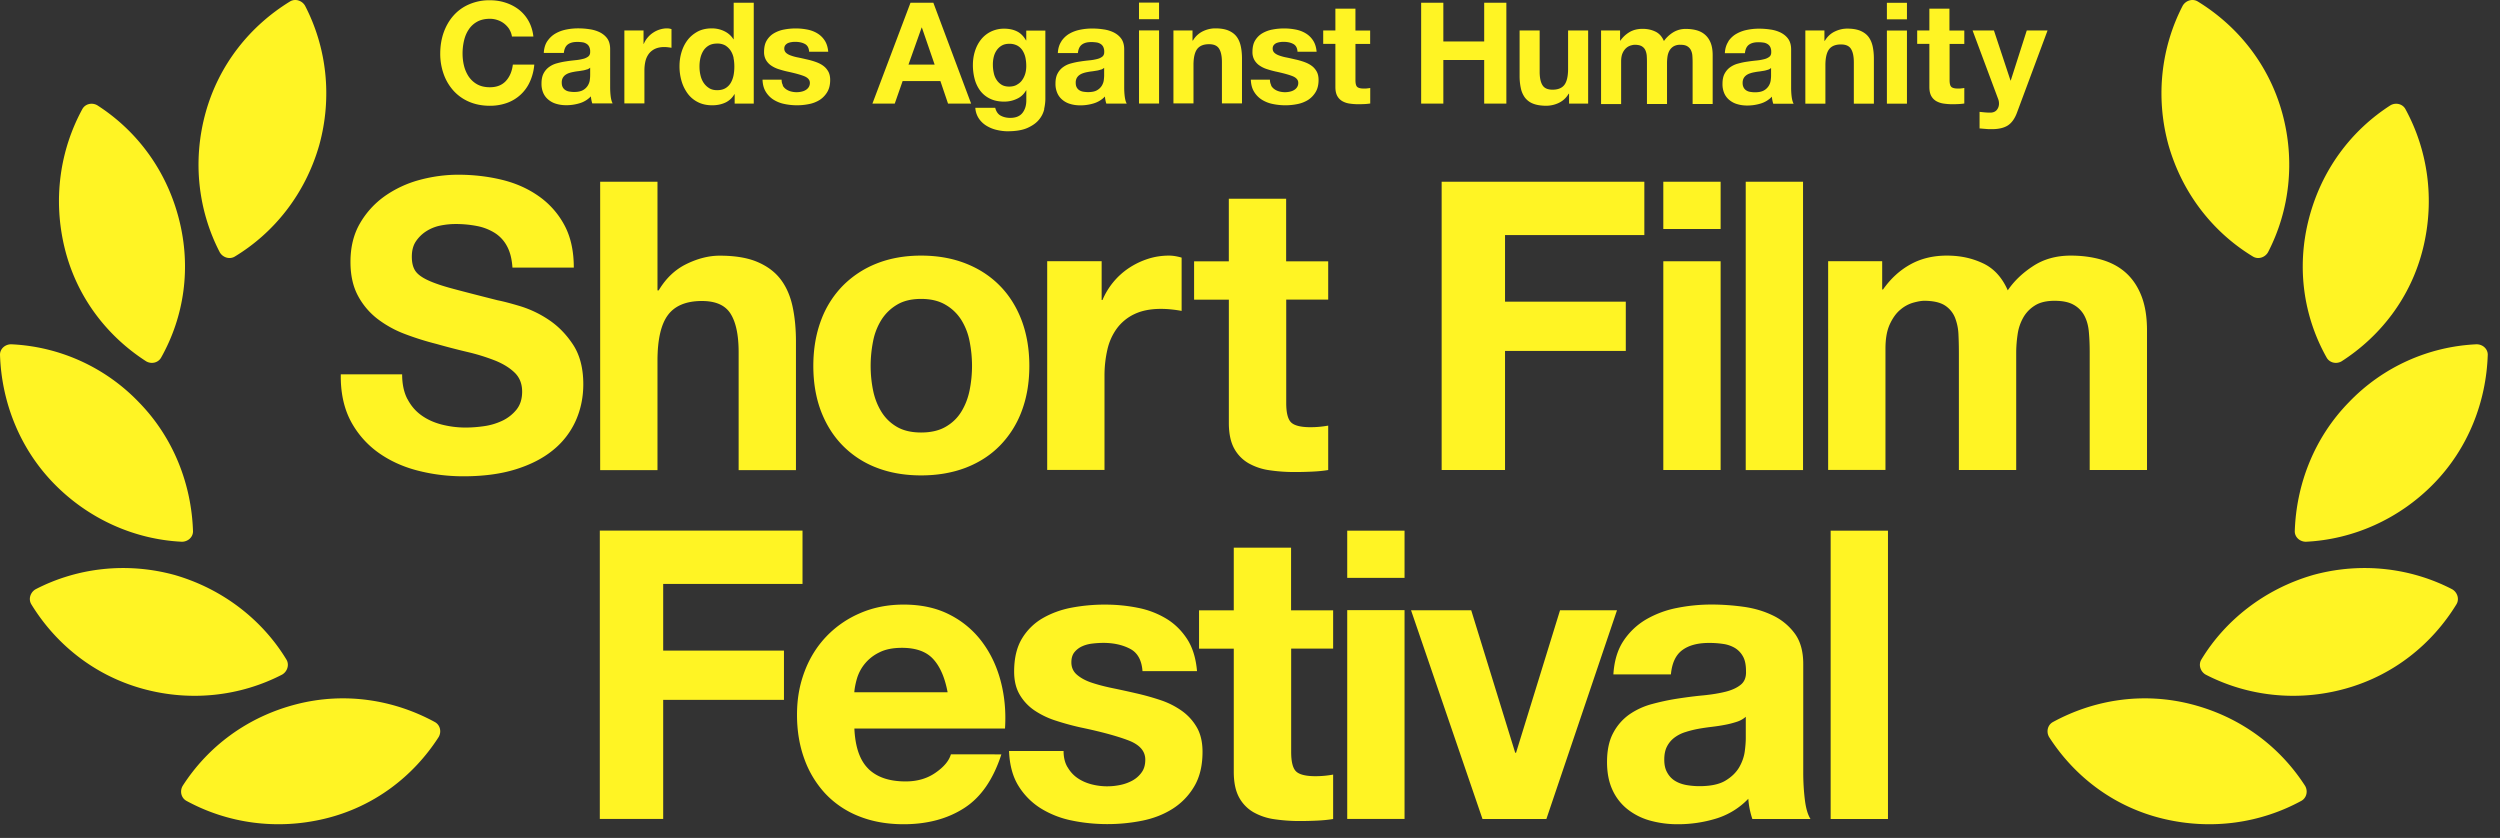
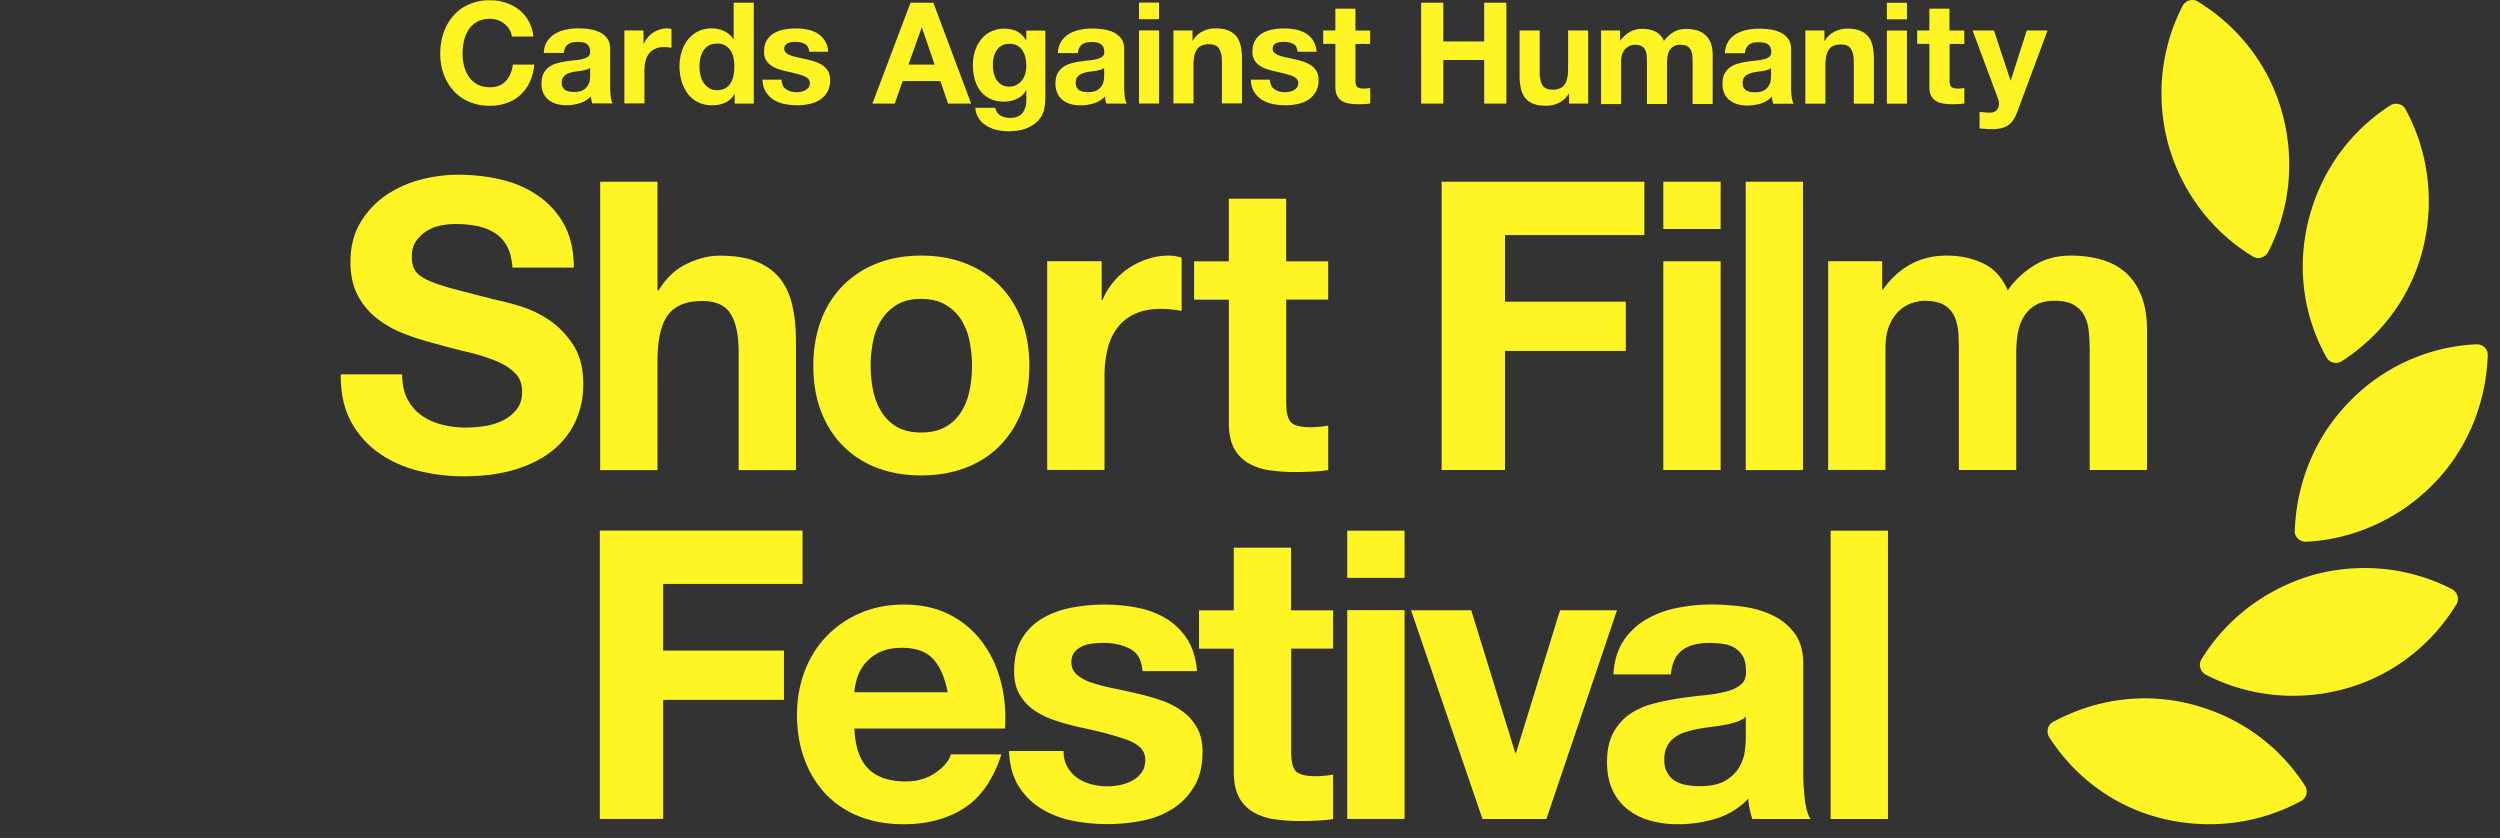
<svg xmlns="http://www.w3.org/2000/svg" width="182" height="61" fill="none">
  <rect width="100%" height="100%" fill="#333333" stroke="none" />
-   <path fill="#FFF424" fill-rule="evenodd" d="M22.21.421c1.568 3.026 2 6.647 1.027 10.16-1.026 3.566-3.296 6.377-6.16 8.106-.378.216-.865.054-1.08-.325-1.568-3.026-2-6.646-1.028-10.16.973-3.512 3.243-6.322 6.161-8.105.378-.216.865-.054 1.08.324Zm-9.186 15.51c-.918-3.566-3.08-6.43-5.944-8.268-.379-.216-.865-.108-1.081.27-1.621 2.972-2.162 6.539-1.297 10.106.865 3.566 3.08 6.43 5.944 8.268.379.216.865.108 1.081-.27 1.675-2.973 2.216-6.54 1.297-10.106ZM.811 25.064a13.735 13.735 0 0 1 9.295 4.215c2.54 2.594 3.837 5.998 3.945 9.403 0 .432-.379.757-.811.757-3.405-.163-6.755-1.622-9.295-4.216C1.405 32.63.108 29.225 0 25.82c0-.432.378-.756.81-.756ZM12.754 41.87c-3.513-.973-7.133-.54-10.16 1.027-.378.216-.54.702-.324 1.08 1.784 2.919 4.594 5.189 8.106 6.161 3.513.973 7.134.54 10.16-1.026.378-.217.54-.703.324-1.081-1.73-2.864-4.593-5.134-8.106-6.16Zm8.809 9.403c-3.567.919-6.431 3.08-8.269 5.945-.216.378-.108.864.27 1.08 2.973 1.622 6.54 2.162 10.106 1.297 3.567-.864 6.431-3.08 8.268-5.944.217-.378.109-.865-.27-1.08-2.972-1.622-6.539-2.217-10.105-1.298Z" clip-rule="evenodd" />
  <path fill="#FFF424" d="M29.661 29.045c.254.492.594.888 1.016 1.188.421.304.913.528 1.482.675a7.008 7.008 0 0 0 1.761.218 9.62 9.62 0 0 0 1.325-.102 4.61 4.61 0 0 0 1.325-.395 2.944 2.944 0 0 0 1.03-.808c.275-.345.412-.776.412-1.31 0-.568-.183-1.03-.543-1.38-.36-.35-.838-.645-1.427-.883a14.617 14.617 0 0 0-2-.62 53.516 53.516 0 0 1-2.264-.588 20.754 20.754 0 0 1-2.294-.721 7.843 7.843 0 0 1-2-1.102 5.24 5.24 0 0 1-1.427-1.69c-.36-.675-.543-1.492-.543-2.457 0-1.076.229-2.015.69-2.807a6.265 6.265 0 0 1 1.808-1.985A8.028 8.028 0 0 1 30.54 13.1c.939-.253 1.883-.38 2.822-.38 1.096 0 2.152.122 3.162.365 1.01.244 1.904.64 2.69 1.193a6.055 6.055 0 0 1 1.869 2.102c.462.853.69 1.888.69 3.101h-4.467c-.04-.624-.172-1.147-.396-1.558a2.549 2.549 0 0 0-.898-.97 3.763 3.763 0 0 0-1.28-.497 8.013 8.013 0 0 0-1.573-.147c-.37 0-.746.04-1.117.116a3.03 3.03 0 0 0-1.015.412 2.597 2.597 0 0 0-.751.736c-.198.294-.295.665-.295 1.116 0 .412.076.747.234 1 .157.254.467.493.924.706.462.218 1.096.431 1.908.645.812.218 1.878.492 3.188.822.391.076.934.218 1.63.426a7.846 7.846 0 0 1 2.07.985c.686.452 1.28 1.056 1.777 1.807.498.757.752 1.721.752 2.894 0 .96-.188 1.852-.559 2.675a5.796 5.796 0 0 1-1.66 2.132c-.736.599-1.644 1.06-2.736 1.396-1.086.335-2.345.497-3.776.497-1.158 0-2.28-.142-3.366-.426-1.086-.284-2.046-.731-2.883-1.34a6.658 6.658 0 0 1-1.985-2.32c-.472-.924-.71-2.04-.69-3.335h4.467c0 .706.127 1.305.38 1.792h.005ZM47.865 13.232v7.91h.086c.528-.884 1.203-1.524 2.03-1.925.823-.4 1.625-.604 2.412-.604 1.116 0 2.03.152 2.746.457.716.305 1.28.726 1.69 1.264.411.538.7 1.198.868 1.97.168.776.249 1.63.249 2.573v9.35h-4.173v-8.583c0-1.254-.198-2.188-.589-2.807-.39-.62-1.086-.924-2.086-.924-1.137 0-1.96.34-2.467 1.015-.508.675-.766 1.787-.766 3.335v7.965h-4.173V13.232h4.173ZM59.768 23.33a7.1 7.1 0 0 1 1.59-2.529 7.168 7.168 0 0 1 2.466-1.619c.96-.38 2.036-.574 3.234-.574s2.279.193 3.248.574c.97.38 1.797.924 2.483 1.62.685.695 1.213 1.537 1.589 2.527.37.99.558 2.092.558 3.31s-.188 2.315-.558 3.294a7.125 7.125 0 0 1-1.59 2.513c-.684.696-1.512 1.229-2.481 1.604-.97.37-2.051.559-3.25.559-1.197 0-2.273-.188-3.233-.559a6.921 6.921 0 0 1-2.467-1.604c-.685-.695-1.213-1.533-1.589-2.513-.37-.98-.558-2.076-.558-3.294s.188-2.315.558-3.31Zm3.792 5.086c.117.578.32 1.096.604 1.558.285.462.66.827 1.132 1.102.472.274 1.061.41 1.762.41.7 0 1.3-.136 1.776-.41.483-.275.863-.64 1.148-1.102.284-.462.487-.98.604-1.558a8.971 8.971 0 0 0 .177-1.777c0-.61-.06-1.203-.177-1.792a4.56 4.56 0 0 0-.604-1.558 3.317 3.317 0 0 0-1.148-1.102c-.482-.284-1.07-.426-1.776-.426s-1.295.142-1.762.426a3.36 3.36 0 0 0-1.132 1.102 4.56 4.56 0 0 0-.604 1.558 9.202 9.202 0 0 0-.177 1.792c0 .604.06 1.198.177 1.777ZM80.2 19.02v2.822h.06a5.244 5.244 0 0 1 1.94-2.34 5.656 5.656 0 0 1 1.38-.66c.488-.158 1-.234 1.529-.234.274 0 .578.05.913.147v3.879a8.048 8.048 0 0 0-.705-.102 7.165 7.165 0 0 0-.792-.046c-.767 0-1.411.127-1.94.381a3.373 3.373 0 0 0-1.278 1.046 4.155 4.155 0 0 0-.69 1.543 8.397 8.397 0 0 0-.209 1.909v6.847h-4.172V19.014h3.97l-.006.005ZM96.693 19.02v2.791h-3.056v7.523c0 .706.117 1.178.35 1.411.234.234.706.355 1.411.355a7.184 7.184 0 0 0 1.295-.116v3.233c-.35.061-.746.097-1.178.117a26.9 26.9 0 0 1-1.264.03 12.47 12.47 0 0 1-1.837-.131 4.311 4.311 0 0 1-1.528-.513 2.764 2.764 0 0 1-1.046-1.086c-.254-.473-.38-1.087-.38-1.853v-8.965H86.93v-2.792h2.528v-4.558h4.173v4.558h3.056l.005-.005ZM119.708 13.232v3.879h-10.142v4.852h8.792v3.584h-8.792v8.67h-4.614V13.232h14.756ZM121.089 16.669v-3.437h4.173v3.437h-4.173Zm4.173 2.35v15.198h-4.173V19.02h4.173ZM131.261 13.232v20.99h-4.172v-20.99h4.172ZM137.023 19.02v2.055h.061c.548-.781 1.208-1.39 1.985-1.822.771-.431 1.66-.645 2.66-.645 1 0 1.837.188 2.629.559.792.37 1.396 1.03 1.807 1.97.452-.666 1.061-1.255 1.838-1.762.771-.508 1.69-.767 2.746-.767.802 0 1.548.097 2.234.295.685.198 1.274.507 1.761.939.487.431.873.995 1.147 1.69.274.696.411 1.533.411 2.513v10.173h-4.172v-8.615c0-.507-.02-.99-.061-1.441-.041-.452-.147-.843-.325-1.178a1.947 1.947 0 0 0-.777-.792c-.345-.198-.807-.294-1.396-.294-.588 0-1.061.111-1.426.34-.36.223-.645.518-.853.883a3.44 3.44 0 0 0-.411 1.234 9.138 9.138 0 0 0-.101 1.396v8.467h-4.173v-8.523c0-.452-.01-.899-.031-1.34a3.74 3.74 0 0 0-.248-1.219 1.9 1.9 0 0 0-.736-.898c-.346-.223-.848-.34-1.513-.34-.198 0-.457.046-.777.132a2.502 2.502 0 0 0-.939.502c-.304.244-.563.6-.776 1.056-.219.462-.325 1.061-.325 1.807v8.818h-4.173V19.015h3.939l-.005.005ZM58.423 38.634v3.878H48.28v4.853h8.792v3.584H48.28v8.67h-4.614v-20.99h14.757v.005ZM63.225 55.979c.63.61 1.528.909 2.705.909.843 0 1.569-.209 2.178-.635.61-.421.98-.868 1.117-1.335H72.9c-.589 1.822-1.487 3.127-2.706 3.909-1.213.782-2.685 1.177-4.41 1.177-1.199 0-2.275-.192-3.234-.573a6.746 6.746 0 0 1-2.442-1.63 7.332 7.332 0 0 1-1.543-2.528c-.36-.98-.543-2.055-.543-3.233s.187-2.193.558-3.173c.37-.98.904-1.827 1.589-2.543a7.423 7.423 0 0 1 2.457-1.69c.949-.412 2.005-.62 3.162-.62 1.295 0 2.422.25 3.381.752a6.707 6.707 0 0 1 2.365 2.015c.62.843 1.061 1.802 1.335 2.878.275 1.076.371 2.203.295 3.38H62.199c.061 1.351.401 2.33 1.03 2.94h-.004Zm4.715-7.995c-.497-.548-1.258-.822-2.279-.822-.665 0-1.218.111-1.66.34a3.083 3.083 0 0 0-1.614 1.893c-.106.37-.172.706-.193 1h6.792c-.198-1.056-.543-1.863-1.046-2.411ZM77.717 55.847c.188.325.427.589.721.792.294.203.63.355 1.015.457a4.59 4.59 0 0 0 2.117.046c.32-.067.62-.178.883-.325.264-.148.488-.346.66-.59.178-.243.264-.553.264-.923 0-.63-.416-1.097-1.248-1.411-.833-.315-1.995-.63-3.483-.94-.609-.137-1.203-.299-1.776-.487a6.113 6.113 0 0 1-1.544-.736 3.551 3.551 0 0 1-1.086-1.147c-.274-.462-.411-1.025-.411-1.69 0-.98.193-1.782.574-2.412A4.232 4.232 0 0 1 75.915 45c.63-.36 1.33-.62 2.117-.766a13.031 13.031 0 0 1 2.411-.219c.823 0 1.62.077 2.396.234a6.373 6.373 0 0 1 2.071.792c.61.37 1.112.868 1.513 1.482.401.62.64 1.396.72 2.335h-3.969c-.06-.802-.36-1.345-.914-1.63-.548-.284-1.198-.426-1.939-.426a7.03 7.03 0 0 0-.766.046c-.274.03-.523.091-.751.193a1.534 1.534 0 0 0-.574.426c-.157.188-.234.437-.234.752 0 .37.138.675.412.908.274.234.63.427 1.07.574.442.147.945.279 1.514.396.568.117 1.147.243 1.736.38.609.138 1.198.305 1.776.498a5.877 5.877 0 0 1 1.543.782 3.79 3.79 0 0 1 1.087 1.203c.274.482.41 1.07.41 1.776 0 1-.202 1.838-.603 2.513a4.79 4.79 0 0 1-1.574 1.63c-.645.41-1.386.7-2.218.868a12.86 12.86 0 0 1-2.543.248c-.863 0-1.746-.086-2.59-.264a6.853 6.853 0 0 1-2.248-.883 5.07 5.07 0 0 1-1.62-1.63c-.42-.675-.649-1.522-.69-2.543h3.97c0 .452.091.838.28 1.163l.01.01ZM97.052 44.426v2.792h-3.055v7.522c0 .706.116 1.178.35 1.412.233.233.705.355 1.411.355a7.184 7.184 0 0 0 1.294-.117v3.234c-.35.06-.746.096-1.177.117a26.9 26.9 0 0 1-1.264.03 12.47 12.47 0 0 1-1.838-.132 4.308 4.308 0 0 1-1.528-.513A2.762 2.762 0 0 1 90.2 58.04c-.254-.472-.381-1.086-.381-1.853v-8.964H87.29V44.43h2.528v-4.559h4.172v4.559h3.056l.005-.005ZM98.078 42.07v-3.436h4.173v3.436h-4.173Zm4.173 2.35V59.62h-4.173V44.42h4.173ZM107.926 59.624l-5.203-15.199h4.381l3.203 10.376h.061l3.203-10.376h4.147l-5.142 15.199H107.926ZM117.454 49.096c.061-.98.304-1.792.736-2.442a5.03 5.03 0 0 1 1.644-1.558 7.222 7.222 0 0 1 2.249-.838c.833-.167 1.67-.248 2.513-.248.766 0 1.538.055 2.325.162.782.107 1.497.32 2.147.635a4.259 4.259 0 0 1 1.589 1.31c.411.558.619 1.299.619 2.217v7.91c0 .684.041 1.344.117 1.969.076.63.213 1.096.411 1.41h-4.233a6.036 6.036 0 0 1-.295-1.472 5.453 5.453 0 0 1-2.35 1.443 9.455 9.455 0 0 1-2.762.41 7.44 7.44 0 0 1-2.03-.263 4.646 4.646 0 0 1-1.645-.823 3.789 3.789 0 0 1-1.101-1.41c-.264-.57-.396-1.245-.396-2.031 0-.863.152-1.574.457-2.132a3.824 3.824 0 0 1 1.177-1.34 5.308 5.308 0 0 1 1.645-.752c.619-.167 1.239-.3 1.868-.396.63-.096 1.244-.177 1.853-.233.609-.061 1.147-.147 1.619-.264.472-.117.843-.29 1.117-.513.274-.223.401-.553.381-.985 0-.451-.071-.807-.219-1.07a1.648 1.648 0 0 0-.588-.62 2.326 2.326 0 0 0-.853-.294 6.77 6.77 0 0 0-1.046-.072c-.822 0-1.472.178-1.939.528-.472.35-.746.94-.822 1.762h-4.188Zm9.639 3.086a1.83 1.83 0 0 1-.659.366 6.567 6.567 0 0 1-.853.218c-.305.06-.625.107-.955.147-.335.04-.665.087-1 .147-.314.061-.624.137-.923.234a2.622 2.622 0 0 0-.792.396 1.877 1.877 0 0 0-.543.634c-.138.254-.209.58-.209.97s.066.685.209.939c.137.254.324.457.558.604.233.147.508.249.822.31.315.056.635.086.97.086.822 0 1.462-.137 1.908-.411.452-.274.782-.604 1-.985.214-.38.346-.766.396-1.162.051-.391.071-.706.071-.94v-1.558.005ZM137.444 38.634v20.99h-4.173v-20.99h4.173ZM146.182 9.125c-.284.184-.674.278-1.171.278-.154 0-.301 0-.449-.017l-.45-.036V8.144c.136.012.278.03.42.041.142.012.29.018.432.012.189-.018.337-.095.426-.225a.711.711 0 0 0 .136-.431.877.877 0 0 0-.06-.331l-1.862-4.991h1.555l1.206 3.642h.018l1.165-3.642h1.514l-2.224 5.978c-.159.432-.378.74-.656.928Zm-3.181-6.9V3.2h-1.071v2.632c0 .248.042.414.125.49.082.083.248.125.49.125.083 0 .16 0 .237-.012.077-.006.148-.018.219-.03v1.13a3.958 3.958 0 0 1-.414.041c-.154.006-.296.012-.444.012-.224 0-.443-.018-.644-.047a1.555 1.555 0 0 1-.538-.178.982.982 0 0 1-.367-.378c-.089-.166-.136-.379-.136-.65v-3.14h-.887v-.976h.887V.629h1.461v1.596h1.082Zm-4.175 5.322h-1.46V2.225h1.46v5.322Zm-1.46-7.344h1.46v1.206h-1.46V.203Zm-4.548 2.028v.739h.03c.183-.308.426-.532.721-.674.296-.142.598-.213.905-.213.39 0 .71.053.964.16.248.106.449.254.591.443.142.19.243.42.302.692.059.272.088.573.088.899v3.27h-1.46V4.543c0-.438-.071-.769-.207-.982-.136-.219-.378-.325-.733-.325-.396 0-.686.118-.864.355-.177.236-.266.627-.266 1.165v2.79h-1.46V2.22h1.389v.012Zm-4.109 2.844c-.095.03-.189.06-.296.077-.106.018-.219.035-.337.053a3.6 3.6 0 0 0-.349.053 2.038 2.038 0 0 0-.325.083.953.953 0 0 0-.278.142.67.67 0 0 0-.189.219.716.716 0 0 0-.071.337.69.69 0 0 0 .071.33.56.56 0 0 0 .195.214.736.736 0 0 0 .29.106c.112.018.225.03.337.03.29 0 .508-.048.668-.142a.97.97 0 0 0 .349-.343 1.01 1.01 0 0 0 .136-.408c.018-.136.024-.248.024-.331V4.95a.678.678 0 0 1-.231.13m-2.886-2.064c.154-.225.343-.408.574-.544a2.56 2.56 0 0 1 .786-.295c.29-.06.586-.09.881-.09.267 0 .539.019.811.06.272.035.526.112.75.219.225.112.414.26.556.455.142.195.219.455.219.775v2.767c0 .242.012.467.041.692.03.219.077.384.142.496h-1.484a1.896 1.896 0 0 1-.065-.254 1.814 1.814 0 0 1-.035-.26 1.864 1.864 0 0 1-.822.503 3.352 3.352 0 0 1-.97.142c-.254 0-.491-.03-.709-.095a1.548 1.548 0 0 1-.574-.29 1.294 1.294 0 0 1-.384-.49 1.647 1.647 0 0 1-.136-.71c0-.302.053-.55.159-.745.107-.195.243-.349.414-.467.172-.119.361-.207.574-.26.219-.06.431-.107.656-.136.219-.036.438-.06.651-.083a3.54 3.54 0 0 0 .567-.095.99.99 0 0 0 .39-.177c.095-.077.142-.195.136-.343a.77.77 0 0 0-.076-.379.523.523 0 0 0-.207-.213.708.708 0 0 0-.296-.1 2.391 2.391 0 0 0-.367-.024c-.289 0-.514.06-.68.184-.165.124-.26.33-.289.615h-1.461c.018-.343.107-.627.26-.852m-7.888-.78v.721h.018a2.15 2.15 0 0 1 .692-.639c.272-.153.579-.224.928-.224.349 0 .645.065.923.195s.49.36.632.692c.16-.231.373-.438.645-.615a1.72 1.72 0 0 1 .964-.266c.283 0 .544.035.78.1.243.071.444.178.615.331.172.154.308.35.402.592.095.242.142.538.142.88v3.56h-1.46V4.555c0-.178-.006-.35-.018-.503a1.099 1.099 0 0 0-.112-.414.69.69 0 0 0-.272-.278c-.119-.07-.284-.1-.491-.1a.936.936 0 0 0-.497.118.869.869 0 0 0-.296.307 1.244 1.244 0 0 0-.142.432c-.023.16-.035.325-.035.49V7.57h-1.461V4.584c0-.16 0-.313-.011-.467a1.25 1.25 0 0 0-.089-.426.64.64 0 0 0-.26-.313c-.118-.077-.296-.118-.532-.118-.071 0-.16.017-.272.047a.868.868 0 0 0-.332.177 1.039 1.039 0 0 0-.272.373c-.076.16-.112.372-.112.633v3.086h-1.46V2.22h1.377l.006.024Zm-3.713 5.321v-.739h-.03a1.627 1.627 0 0 1-.721.668 2.149 2.149 0 0 1-.905.207c-.39 0-.709-.053-.964-.153a1.365 1.365 0 0 1-.591-.438 1.756 1.756 0 0 1-.301-.692 4.192 4.192 0 0 1-.089-.899v-3.3h1.46v3.005c0 .437.071.768.207.981.136.22.379.326.734.326.396 0 .685-.119.863-.355.177-.237.266-.627.266-1.165V2.219h1.46V7.54h-1.389v.023ZM105.075.197v2.82h2.974V.197h1.614V7.54h-1.614V4.37h-2.974v3.17h-1.615V.197h1.615Zm-5.328 2.028V3.2h-1.07v2.632c0 .248.041.414.124.49.083.083.248.125.496.125.083 0 .16 0 .237-.012a2.44 2.44 0 0 0 .219-.03v1.13c-.124.017-.26.035-.414.041-.154.006-.296.012-.444.012-.224 0-.443-.018-.644-.047a1.488 1.488 0 0 1-.532-.178.981.981 0 0 1-.367-.378c-.089-.166-.136-.379-.136-.65v-3.14h-.887v-.976h.887V.629h1.46v1.596h1.07Zm-7.214 3.997a.82.82 0 0 0 .254.278c.1.07.22.124.355.16a1.622 1.622 0 0 0 .74.017c.111-.023.218-.059.307-.112a.649.649 0 0 0 .23-.207.558.558 0 0 0 .095-.325c0-.219-.148-.385-.438-.497-.29-.112-.697-.219-1.218-.331a6.837 6.837 0 0 1-.62-.171 2.066 2.066 0 0 1-.539-.26 1.229 1.229 0 0 1-.378-.403 1.152 1.152 0 0 1-.142-.591c0-.343.065-.627.201-.846.136-.218.308-.39.532-.52.219-.124.467-.219.74-.266a4.41 4.41 0 0 1 .845-.077c.29 0 .567.03.84.083.272.053.514.148.727.278.213.13.39.301.532.52.142.219.225.49.254.816h-1.39c-.017-.284-.123-.473-.319-.573-.189-.1-.42-.148-.68-.148-.082 0-.171 0-.266.017a1.118 1.118 0 0 0-.26.066.555.555 0 0 0-.2.147.403.403 0 0 0-.084.26c0 .13.048.237.142.32.095.083.219.148.379.2.153.054.33.101.532.137.2.041.402.089.609.136.213.047.42.106.62.177.202.071.385.16.539.272.16.113.284.255.378.42.095.166.142.379.142.621 0 .349-.07.644-.213.881a1.76 1.76 0 0 1-.55.574 2.304 2.304 0 0 1-.774.301 4.44 4.44 0 0 1-1.798-.006 2.375 2.375 0 0 1-.786-.307 1.754 1.754 0 0 1-.568-.574c-.148-.236-.23-.532-.242-.887h1.39c0 .16.035.296.1.408m-5.736-3.997v.74h.03a1.68 1.68 0 0 1 .721-.675 2.07 2.07 0 0 1 .905-.213c.39 0 .71.053.964.16.248.106.449.254.59.443.143.19.243.42.302.692.06.272.09.574.09.899v3.27h-1.461V4.525c0-.438-.071-.769-.207-.982-.136-.218-.379-.325-.733-.325-.397 0-.686.118-.864.355-.177.237-.266.627-.266 1.165v2.79h-1.46v-5.31h1.39v-.005ZM84.38 7.535h-1.46V2.213h1.46v5.322ZM82.919.19h1.46v1.206h-1.46V.191Zm-2.762 4.872c-.094.03-.19.06-.296.077-.106.018-.218.035-.337.053-.118.012-.23.03-.349.053a2.014 2.014 0 0 0-.325.083.944.944 0 0 0-.278.142.676.676 0 0 0-.189.219.71.71 0 0 0-.07.337c0 .136.023.242.07.331.047.089.113.16.195.213a.738.738 0 0 0 .29.106c.112.018.225.03.337.03.29 0 .509-.047.668-.142a.97.97 0 0 0 .35-.343c.076-.136.123-.272.135-.408.018-.136.024-.248.024-.331v-.544a.672.672 0 0 1-.23.13m-2.886-2.064c.153-.224.343-.408.573-.544.23-.136.497-.236.787-.295.29-.06.585-.089.88-.089.267 0 .539.018.81.06.273.035.527.111.752.218.224.112.414.26.556.455.141.195.218.456.218.775v2.767c0 .243.012.467.042.692.03.219.076.384.142.497H80.54a1.769 1.769 0 0 1-.065-.255 1.828 1.828 0 0 1-.035-.26c-.23.243-.509.408-.822.503a3.347 3.347 0 0 1-.97.142c-.254 0-.49-.03-.71-.095a1.546 1.546 0 0 1-.573-.29 1.306 1.306 0 0 1-.384-.49 1.652 1.652 0 0 1-.142-.71c0-.302.053-.55.16-.745a1.32 1.32 0 0 1 .413-.467c.166-.118.361-.207.574-.26a4.97 4.97 0 0 1 .656-.136c.22-.036.438-.06.65-.083.214-.018.403-.053.568-.095a.997.997 0 0 0 .39-.177c.095-.077.143-.195.137-.343a.768.768 0 0 0-.077-.378.514.514 0 0 0-.207-.213.703.703 0 0 0-.296-.1 2.388 2.388 0 0 0-.366-.025c-.29 0-.515.06-.68.184-.166.124-.26.33-.29.615h-1.46c.017-.343.106-.627.26-.852m-1.248 4.926c-.06.272-.183.532-.379.769-.189.236-.467.437-.833.603-.361.165-.852.248-1.46.248-.261 0-.527-.035-.8-.1a2.49 2.49 0 0 1-.738-.302 1.768 1.768 0 0 1-.556-.532 1.565 1.565 0 0 1-.254-.775h1.448c.071.272.201.467.403.574.2.106.425.16.691.16.414 0 .71-.125.9-.373.188-.249.277-.562.271-.934v-.698H74.7c-.16.284-.384.49-.674.62-.29.137-.597.202-.922.202-.396 0-.74-.071-1.029-.213a1.939 1.939 0 0 1-.71-.574 2.475 2.475 0 0 1-.408-.851 3.907 3.907 0 0 1-.13-1.035c0-.343.048-.674.148-.993.1-.32.243-.598.438-.846.189-.242.431-.437.715-.58a2.18 2.18 0 0 1 .982-.218c.349 0 .656.065.922.195s.485.349.662.656h.018v-.71h1.39v4.98c0 .212-.03.455-.089.733m-1.999-1.768c.16-.083.29-.19.39-.331.101-.136.178-.296.231-.468.053-.177.077-.36.077-.55a2.99 2.99 0 0 0-.059-.62 1.626 1.626 0 0 0-.207-.52 1.053 1.053 0 0 0-.378-.361 1.205 1.205 0 0 0-.598-.136c-.206 0-.384.041-.532.124a1.127 1.127 0 0 0-.372.337c-.1.142-.172.301-.219.485a2.275 2.275 0 0 0-.065.573c0 .201.018.385.059.574.035.19.1.36.195.508.095.154.213.272.367.373.153.095.337.142.567.142.207 0 .39-.042.544-.124M67.947.197l2.75 7.344h-1.68l-.556-1.638h-2.75l-.573 1.638h-1.626L66.285.197h1.662Zm.094 4.505-.928-2.696h-.018l-.958 2.696h1.904Zm-11.063 1.52a.82.82 0 0 0 .254.278c.1.07.22.124.355.16a1.621 1.621 0 0 0 .74.017c.111-.023.218-.059.307-.112a.649.649 0 0 0 .23-.207.558.558 0 0 0 .095-.325c0-.219-.148-.385-.438-.497-.29-.112-.697-.219-1.218-.331a6.837 6.837 0 0 1-.62-.171 2.066 2.066 0 0 1-.539-.26 1.228 1.228 0 0 1-.378-.403 1.152 1.152 0 0 1-.142-.591c0-.343.065-.627.201-.846.136-.218.307-.39.532-.52.219-.124.467-.219.74-.266a4.41 4.41 0 0 1 .845-.077c.29 0 .568.03.84.083.272.053.514.148.727.278.213.13.39.301.532.52.142.219.225.49.254.816h-1.39c-.017-.284-.123-.473-.319-.573-.189-.1-.42-.148-.68-.148-.082 0-.171 0-.266.017a1.118 1.118 0 0 0-.26.066.555.555 0 0 0-.2.147.403.403 0 0 0-.084.26c0 .13.048.237.142.32.095.083.219.148.379.2.153.054.33.101.532.137.2.041.402.089.609.136.213.047.42.106.62.177.202.071.385.16.539.272.16.113.284.255.378.42.095.166.142.379.142.621 0 .349-.07.644-.213.881a1.761 1.761 0 0 1-.55.574 2.302 2.302 0 0 1-.774.301 4.423 4.423 0 0 1-1.792-.006 2.375 2.375 0 0 1-.786-.307 1.754 1.754 0 0 1-.568-.574c-.148-.236-.23-.532-.242-.887h1.39c0 .16.029.296.1.408m-3.536.645a1.48 1.48 0 0 1-.674.62c-.278.125-.592.19-.94.19-.397 0-.746-.077-1.047-.23a2.074 2.074 0 0 1-.745-.628 2.9 2.9 0 0 1-.444-.91 3.775 3.775 0 0 1-.148-1.07c0-.373.048-.704.148-1.035.1-.331.249-.627.444-.881.195-.255.443-.456.733-.615.296-.154.639-.23 1.029-.23.313 0 .615.064.899.2.284.136.508.331.674.592h.017V.197h1.461V7.54h-1.39v-.68h-.017v-.006Zm-.06-2.632a1.522 1.522 0 0 0-.212-.532c-.1-.153-.23-.278-.385-.378a1.145 1.145 0 0 0-.597-.142c-.242 0-.443.047-.609.142a1.157 1.157 0 0 0-.396.378c-.1.16-.172.337-.219.538a2.768 2.768 0 0 0-.065.633c0 .207.024.414.071.615.047.207.124.39.23.55.107.16.243.29.403.39.16.1.354.148.58.148.242 0 .437-.047.602-.142.16-.095.29-.225.385-.384.094-.16.165-.343.207-.55.041-.207.059-.42.059-.639 0-.219-.018-.431-.06-.632m-6.551-2.01v.987h.018c.07-.166.16-.32.278-.456.118-.142.248-.26.402-.36.148-.1.313-.178.485-.231.171-.053.349-.083.532-.083.094 0 .2.018.32.053v1.36a6.26 6.26 0 0 0-.25-.035 2.263 2.263 0 0 0-.277-.018c-.266 0-.491.047-.68.136a1.195 1.195 0 0 0-.45.367 1.49 1.49 0 0 0-.242.538 3.008 3.008 0 0 0-.071.668v2.395h-1.46v-5.31h1.39l.005-.012Zm-4.11 2.843c-.094.03-.189.06-.295.077-.107.018-.219.036-.337.053-.118.012-.23.03-.35.054a2.014 2.014 0 0 0-.324.082.944.944 0 0 0-.278.142.676.676 0 0 0-.19.22.712.712 0 0 0-.07.336c0 .136.023.243.07.331.048.089.113.16.196.213a.737.737 0 0 0 .29.107c.112.017.224.03.337.03.29 0 .508-.048.668-.143a.97.97 0 0 0 .348-.343c.077-.136.125-.272.136-.408a2.61 2.61 0 0 0 .024-.33v-.545a.62.62 0 0 1-.23.13m-2.886-2.063c.154-.225.343-.408.574-.544.23-.136.496-.237.786-.296.29-.06.585-.089.881-.089.266 0 .538.018.81.06.272.035.526.112.751.218.225.112.414.26.556.455.142.196.213.456.213.775V6.34c0 .243.012.467.041.692.03.219.077.384.142.497h-1.484a1.783 1.783 0 0 1-.065-.254 1.842 1.842 0 0 1-.036-.26 1.86 1.86 0 0 1-.822.502 3.347 3.347 0 0 1-.97.142c-.254 0-.49-.03-.709-.095a1.545 1.545 0 0 1-.573-.29 1.306 1.306 0 0 1-.385-.49 1.653 1.653 0 0 1-.136-.71c0-.301.053-.55.16-.745a1.32 1.32 0 0 1 .414-.467c.165-.118.36-.207.573-.26a5.09 5.09 0 0 1 .65-.136c.22-.036.438-.06.651-.083.213-.018.402-.053.568-.095a.997.997 0 0 0 .39-.177c.095-.077.142-.195.136-.343a.768.768 0 0 0-.077-.378.514.514 0 0 0-.207-.213.703.703 0 0 0-.295-.1 2.39 2.39 0 0 0-.367-.024c-.29 0-.514.059-.68.183-.166.124-.26.331-.29.615h-1.46c.017-.343.106-.627.254-.852m-2.75-.851a1.688 1.688 0 0 0-.36-.408 1.588 1.588 0 0 0-.491-.272 1.696 1.696 0 0 0-.574-.1c-.36 0-.674.07-.928.212a1.721 1.721 0 0 0-.615.568c-.16.236-.272.508-.343.81-.07.302-.106.615-.106.934 0 .32.035.61.106.9.071.289.19.555.343.786.16.23.36.42.615.561.254.142.562.213.928.213.497 0 .881-.154 1.16-.455.277-.302.449-.698.508-1.195h1.561a3.759 3.759 0 0 1-.32 1.248 2.89 2.89 0 0 1-1.668 1.543 3.657 3.657 0 0 1-1.246.207c-.562 0-1.07-.1-1.52-.295a3.235 3.235 0 0 1-1.135-.81 3.613 3.613 0 0 1-.71-1.207 4.377 4.377 0 0 1-.248-1.49c0-.532.083-1.058.248-1.525.166-.467.402-.881.71-1.23A3.19 3.19 0 0 1 34.142.32a3.69 3.69 0 0 1 1.52-.302c.402 0 .786.06 1.147.178.36.118.68.284.97.508.283.225.52.497.703.828.183.331.302.71.349 1.13H37.27a1.382 1.382 0 0 0-.183-.51" />
  <path fill="#FFF424" fill-rule="evenodd" d="M158.898.421c-1.567 3.026-1.999 6.647-1.026 10.16 1.026 3.566 3.296 6.377 6.16 8.106.379.216.865.054 1.081-.325 1.567-3.026 2-6.646 1.027-10.16-.973-3.512-3.243-6.322-6.161-8.105-.378-.216-.864-.054-1.081.324Zm9.187 15.51c.919-3.566 3.08-6.43 5.945-8.268.378-.216.864-.108 1.08.27 1.622 2.972 2.162 6.539 1.297 10.106-.864 3.566-3.08 6.43-5.944 8.268-.378.216-.865.108-1.081-.27-1.675-2.973-2.216-6.54-1.297-10.106Zm12.214 9.133a13.734 13.734 0 0 0-9.295 4.215c-2.54 2.594-3.837 5.998-3.945 9.403 0 .432.378.757.81.757 3.405-.163 6.755-1.622 9.295-4.216 2.54-2.594 3.837-5.998 3.945-9.403 0-.432-.378-.756-.81-.756ZM168.355 41.87c3.513-.973 7.134-.54 10.16 1.027.378.216.54.702.324 1.08-1.783 2.919-4.593 5.189-8.106 6.161-3.513.973-7.133.54-10.16-1.026-.378-.217-.54-.703-.324-1.081 1.729-2.864 4.594-5.134 8.106-6.16Zm-8.808 9.403c3.566.919 6.43 3.08 8.268 5.945.216.378.108.864-.27 1.08-2.973 1.622-6.539 2.162-10.106 1.297-3.567-.864-6.431-3.08-8.268-5.944-.216-.378-.108-.865.27-1.08 2.972-1.622 6.539-2.217 10.106-1.298Z" clip-rule="evenodd" />
</svg>